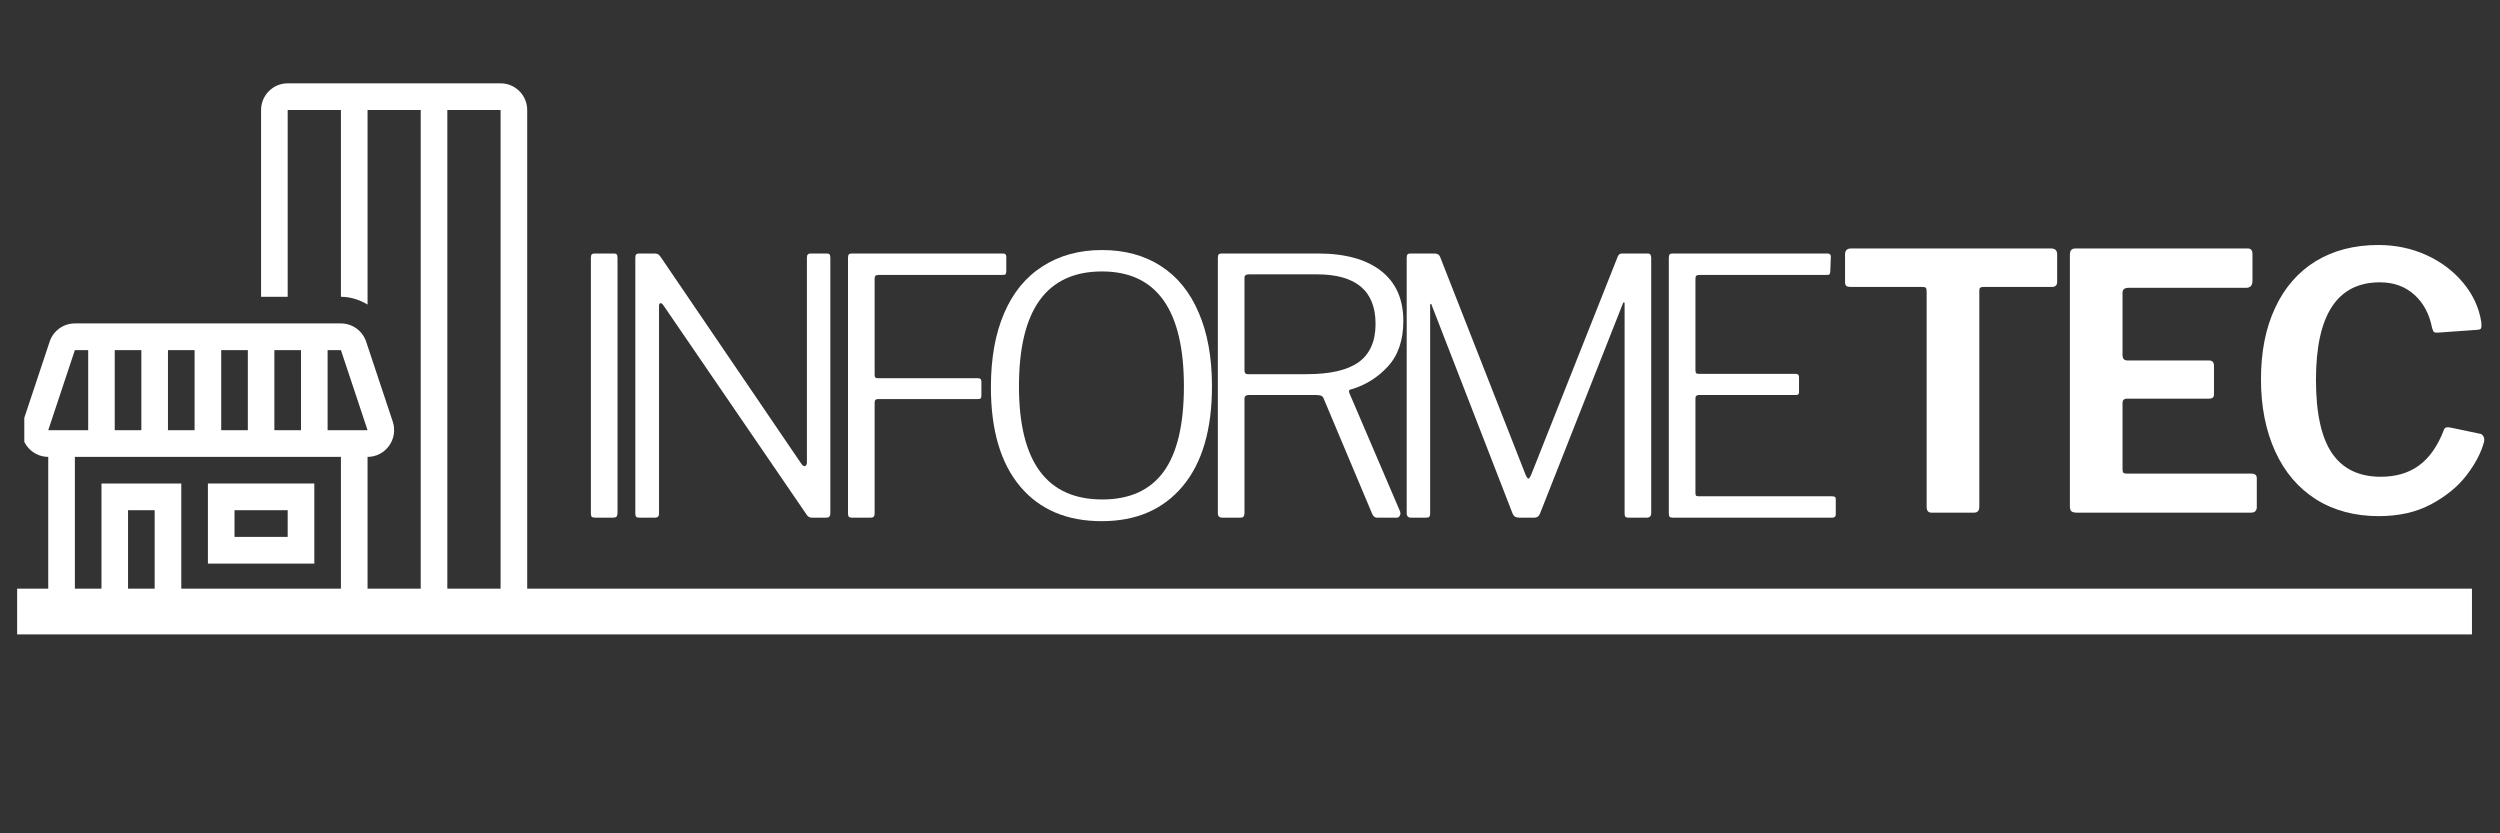
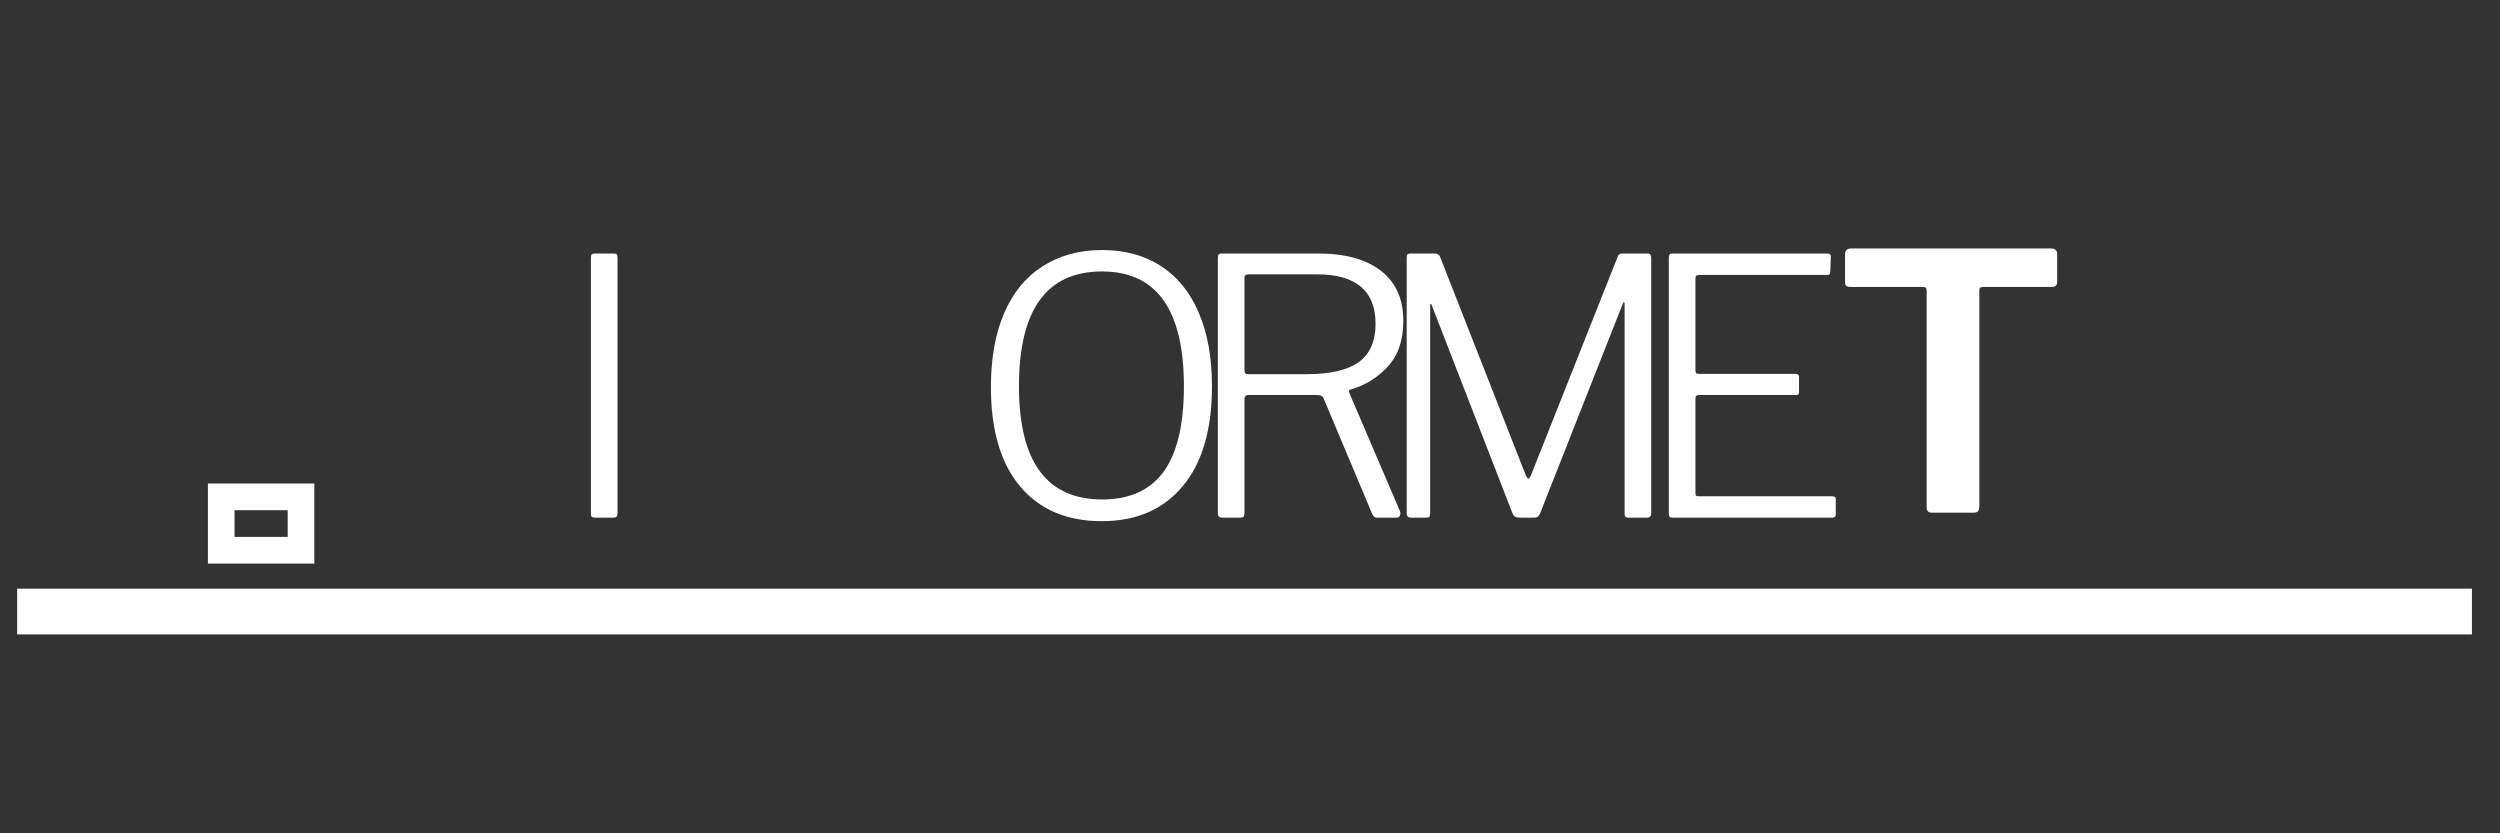
<svg xmlns="http://www.w3.org/2000/svg" width="180" zoomAndPan="magnify" viewBox="0 0 135 45" height="60" preserveAspectRatio="xMidYMid meet" version="1.0">
  <rect x="0" y="0" width="135" height="45" fill="#333333" stroke="none" />
  <defs>
    <g />
    <clipPath id="679d1f0b5f">
      <path d="M 1.312 4.5 L 29.906 4.5 L 29.906 33.316 L 1.312 33.316 Z M 1.312 4.5 " clip-rule="nonzero" />
    </clipPath>
  </defs>
  <g fill="#ffffff" fill-opacity="1">
    <g transform="translate(29.908, 27.955)">
      <g>
        <path d="M 3.25 -14.266 C 3.32 -14.266 3.367 -14.25 3.391 -14.219 C 3.422 -14.188 3.438 -14.125 3.438 -14.031 L 3.438 -0.281 C 3.438 -0.164 3.414 -0.086 3.375 -0.047 C 3.344 -0.016 3.27 0 3.156 0 L 2.266 0 C 2.16 0 2.086 -0.016 2.047 -0.047 C 2.016 -0.078 2 -0.141 2 -0.234 L 2 -14.031 C 2 -14.125 2.016 -14.188 2.047 -14.219 C 2.078 -14.25 2.129 -14.266 2.203 -14.266 Z M 3.25 -14.266 " />
      </g>
    </g>
  </g>
  <g fill="#ffffff" fill-opacity="1">
    <g transform="translate(32.307, 27.955)">
      <g>
-         <path d="M 12.344 -14.266 C 12.414 -14.266 12.461 -14.25 12.484 -14.219 C 12.516 -14.188 12.531 -14.129 12.531 -14.047 L 12.531 -0.219 C 12.531 -0.07 12.457 0 12.312 0 L 11.547 0 C 11.422 0 11.328 -0.047 11.266 -0.141 L 3.516 -11.469 C 3.453 -11.562 3.395 -11.598 3.344 -11.578 C 3.301 -11.566 3.281 -11.523 3.281 -11.453 L 3.281 -0.219 C 3.281 -0.07 3.207 0 3.062 0 L 2.234 0 C 2.141 0 2.078 -0.016 2.047 -0.047 C 2.016 -0.078 2 -0.141 2 -0.234 L 2 -14.031 C 2 -14.125 2.016 -14.188 2.047 -14.219 C 2.078 -14.25 2.129 -14.266 2.203 -14.266 L 3.016 -14.266 C 3.109 -14.266 3.176 -14.254 3.219 -14.234 C 3.258 -14.211 3.305 -14.164 3.359 -14.094 L 10.969 -2.906 C 11.031 -2.82 11.086 -2.781 11.141 -2.781 C 11.172 -2.781 11.195 -2.797 11.219 -2.828 C 11.25 -2.859 11.266 -2.898 11.266 -2.953 L 11.266 -14.047 C 11.266 -14.191 11.328 -14.266 11.453 -14.266 Z M 12.344 -14.266 " />
-       </g>
+         </g>
    </g>
  </g>
  <g fill="#ffffff" fill-opacity="1">
    <g transform="translate(43.792, 27.955)">
      <g>
-         <path d="M 2 -14.031 C 2 -14.125 2.016 -14.188 2.047 -14.219 C 2.078 -14.25 2.129 -14.266 2.203 -14.266 L 10.375 -14.266 C 10.488 -14.266 10.547 -14.207 10.547 -14.094 L 10.547 -13.297 C 10.547 -13.223 10.531 -13.172 10.5 -13.141 C 10.469 -13.117 10.414 -13.109 10.344 -13.109 L 3.672 -13.109 C 3.578 -13.109 3.516 -13.094 3.484 -13.062 C 3.453 -13.039 3.438 -12.984 3.438 -12.891 L 3.438 -7.703 C 3.438 -7.641 3.453 -7.594 3.484 -7.562 C 3.516 -7.539 3.57 -7.531 3.656 -7.531 L 9.031 -7.531 C 9.145 -7.531 9.203 -7.473 9.203 -7.359 L 9.203 -6.578 C 9.203 -6.516 9.188 -6.469 9.156 -6.438 C 9.133 -6.414 9.086 -6.406 9.016 -6.406 L 3.625 -6.406 C 3.562 -6.406 3.516 -6.391 3.484 -6.359 C 3.453 -6.336 3.438 -6.285 3.438 -6.203 L 3.438 -0.219 C 3.438 -0.07 3.367 0 3.234 0 L 2.234 0 C 2.141 0 2.078 -0.016 2.047 -0.047 C 2.016 -0.078 2 -0.141 2 -0.234 Z M 2 -14.031 " />
-       </g>
+         </g>
    </g>
  </g>
  <g fill="#ffffff" fill-opacity="1">
    <g transform="translate(52.165, 27.955)">
      <g>
        <path d="M 7.328 0.188 C 5.441 0.188 3.973 -0.438 2.922 -1.688 C 1.867 -2.945 1.344 -4.734 1.344 -7.047 C 1.344 -8.609 1.582 -9.941 2.062 -11.047 C 2.539 -12.16 3.234 -13.004 4.141 -13.578 C 5.047 -14.16 6.113 -14.453 7.344 -14.453 C 8.57 -14.453 9.629 -14.164 10.516 -13.594 C 11.41 -13.02 12.094 -12.18 12.562 -11.078 C 13.039 -9.984 13.281 -8.656 13.281 -7.094 C 13.281 -4.758 12.754 -2.961 11.703 -1.703 C 10.648 -0.441 9.191 0.188 7.328 0.188 Z M 7.359 -0.984 C 8.836 -0.984 9.941 -1.484 10.672 -2.484 C 11.398 -3.484 11.766 -5.02 11.766 -7.094 C 11.766 -11.227 10.289 -13.297 7.344 -13.297 C 4.352 -13.297 2.859 -11.227 2.859 -7.094 C 2.859 -3.02 4.359 -0.984 7.359 -0.984 Z M 7.359 -0.984 " />
      </g>
    </g>
  </g>
  <g fill="#ffffff" fill-opacity="1">
    <g transform="translate(63.764, 27.955)">
      <g>
        <path d="M 11.844 -0.328 C 11.852 -0.297 11.859 -0.266 11.859 -0.234 C 11.859 -0.172 11.836 -0.113 11.797 -0.062 C 11.766 -0.02 11.711 0 11.641 0 L 10.594 0 C 10.477 0 10.391 -0.07 10.328 -0.219 L 7.719 -6.422 C 7.695 -6.492 7.656 -6.547 7.594 -6.578 C 7.531 -6.609 7.43 -6.625 7.297 -6.625 L 3.672 -6.625 C 3.516 -6.625 3.438 -6.555 3.438 -6.422 L 3.438 -0.266 C 3.438 -0.16 3.414 -0.086 3.375 -0.047 C 3.344 -0.016 3.281 0 3.188 0 L 2.25 0 C 2.082 0 2 -0.078 2 -0.234 L 2 -14.031 C 2 -14.125 2.016 -14.188 2.047 -14.219 C 2.078 -14.25 2.129 -14.266 2.203 -14.266 L 7.406 -14.266 C 8.875 -14.266 10.008 -13.953 10.812 -13.328 C 11.613 -12.703 12.016 -11.801 12.016 -10.625 C 12.016 -9.594 11.738 -8.773 11.188 -8.172 C 10.633 -7.566 9.961 -7.148 9.172 -6.922 C 9.086 -6.91 9.062 -6.852 9.094 -6.75 Z M 6.797 -7.75 C 8.055 -7.75 8.988 -7.961 9.594 -8.391 C 10.207 -8.828 10.516 -9.52 10.516 -10.469 C 10.516 -12.25 9.457 -13.141 7.344 -13.141 L 3.688 -13.141 C 3.52 -13.141 3.438 -13.082 3.438 -12.969 L 3.438 -7.953 C 3.438 -7.816 3.492 -7.75 3.609 -7.75 Z M 6.797 -7.75 " />
      </g>
    </g>
  </g>
  <g fill="#ffffff" fill-opacity="1">
    <g transform="translate(73.962, 27.955)">
      <g>
        <path d="M 2.234 0 C 2.078 0 2 -0.082 2 -0.25 L 2 -14.031 C 2 -14.125 2.016 -14.188 2.047 -14.219 C 2.078 -14.25 2.129 -14.266 2.203 -14.266 L 3.5 -14.266 C 3.582 -14.266 3.645 -14.25 3.688 -14.219 C 3.738 -14.195 3.781 -14.145 3.812 -14.062 L 8.422 -2.312 C 8.484 -2.176 8.535 -2.109 8.578 -2.109 C 8.609 -2.109 8.656 -2.176 8.719 -2.312 L 13.375 -14.047 C 13.414 -14.191 13.5 -14.266 13.625 -14.266 L 15.016 -14.266 C 15.141 -14.266 15.203 -14.188 15.203 -14.031 L 15.203 -0.25 C 15.203 -0.082 15.117 0 14.953 0 L 13.984 0 C 13.898 0 13.844 -0.016 13.812 -0.047 C 13.781 -0.078 13.766 -0.141 13.766 -0.234 L 13.766 -11.562 C 13.766 -11.613 13.75 -11.633 13.719 -11.625 C 13.695 -11.625 13.68 -11.602 13.672 -11.562 L 9.203 -0.234 C 9.148 -0.078 9.039 0 8.875 0 L 8.109 0 C 8.004 0 7.922 -0.016 7.859 -0.047 C 7.805 -0.078 7.758 -0.133 7.719 -0.219 L 3.359 -11.453 C 3.348 -11.516 3.328 -11.547 3.297 -11.547 C 3.273 -11.547 3.266 -11.516 3.266 -11.453 L 3.266 -0.219 C 3.266 -0.133 3.25 -0.078 3.219 -0.047 C 3.188 -0.016 3.125 0 3.031 0 Z M 2.234 0 " />
      </g>
    </g>
  </g>
  <g fill="#ffffff" fill-opacity="1">
    <g transform="translate(88.116, 27.955)">
      <g>
        <path d="M 2 -14.031 C 2 -14.125 2.016 -14.188 2.047 -14.219 C 2.078 -14.25 2.129 -14.266 2.203 -14.266 L 10.562 -14.266 C 10.688 -14.266 10.75 -14.207 10.75 -14.094 L 10.719 -13.297 C 10.719 -13.223 10.703 -13.172 10.672 -13.141 C 10.648 -13.117 10.602 -13.109 10.531 -13.109 L 3.672 -13.109 C 3.578 -13.109 3.516 -13.094 3.484 -13.062 C 3.453 -13.039 3.438 -12.984 3.438 -12.891 L 3.438 -7.953 C 3.438 -7.879 3.453 -7.828 3.484 -7.797 C 3.516 -7.773 3.57 -7.766 3.656 -7.766 L 8.859 -7.766 C 8.922 -7.766 8.961 -7.75 8.984 -7.719 C 9.016 -7.695 9.031 -7.656 9.031 -7.594 L 9.031 -6.781 C 9.031 -6.719 9.016 -6.676 8.984 -6.656 C 8.961 -6.633 8.922 -6.625 8.859 -6.625 L 3.625 -6.625 C 3.562 -6.625 3.516 -6.609 3.484 -6.578 C 3.453 -6.555 3.438 -6.508 3.438 -6.438 L 3.438 -1.344 C 3.438 -1.27 3.445 -1.219 3.469 -1.188 C 3.5 -1.164 3.551 -1.156 3.625 -1.156 L 10.797 -1.156 C 10.879 -1.156 10.938 -1.145 10.969 -1.125 C 11 -1.102 11.016 -1.055 11.016 -0.984 L 11.016 -0.172 C 11.016 -0.055 10.945 0 10.812 0 L 2.234 0 C 2.141 0 2.078 -0.016 2.047 -0.047 C 2.016 -0.078 2 -0.141 2 -0.234 Z M 2 -14.031 " />
      </g>
    </g>
  </g>
  <g fill="#ffffff" fill-opacity="1">
    <g transform="translate(98.945, 27.683)">
      <g>
        <path d="M 0.688 -13.953 C 0.688 -14.16 0.797 -14.266 1.016 -14.266 L 11.812 -14.266 C 12.031 -14.266 12.141 -14.16 12.141 -13.953 L 12.141 -12.453 C 12.141 -12.273 12.039 -12.188 11.844 -12.188 L 8.156 -12.188 C 8.07 -12.188 8.016 -12.172 7.984 -12.141 C 7.953 -12.117 7.938 -12.07 7.938 -12 L 7.938 -0.328 C 7.938 -0.109 7.844 0 7.656 0 L 5.359 0 C 5.18 0 5.094 -0.102 5.094 -0.312 L 5.094 -11.953 C 5.094 -12.047 5.078 -12.109 5.047 -12.141 C 5.016 -12.172 4.957 -12.188 4.875 -12.188 L 1.016 -12.188 C 0.898 -12.188 0.816 -12.203 0.766 -12.234 C 0.711 -12.273 0.688 -12.348 0.688 -12.453 Z M 0.688 -13.953 " />
      </g>
    </g>
  </g>
  <g fill="#ffffff" fill-opacity="1">
    <g transform="translate(110.258, 27.683)">
      <g>
-         <path d="M 1.516 -13.938 C 1.516 -14.156 1.613 -14.266 1.812 -14.266 L 11.125 -14.266 C 11.289 -14.266 11.375 -14.164 11.375 -13.969 L 11.375 -12.516 C 11.375 -12.266 11.258 -12.141 11.031 -12.141 L 4.688 -12.141 C 4.469 -12.141 4.359 -12.051 4.359 -11.875 L 4.359 -8.516 C 4.359 -8.316 4.445 -8.219 4.625 -8.219 L 9.016 -8.219 C 9.203 -8.219 9.297 -8.125 9.297 -7.938 L 9.297 -6.375 C 9.297 -6.227 9.207 -6.156 9.031 -6.156 L 4.609 -6.156 C 4.441 -6.156 4.359 -6.078 4.359 -5.922 L 4.359 -2.344 C 4.359 -2.25 4.375 -2.188 4.406 -2.156 C 4.438 -2.125 4.492 -2.109 4.578 -2.109 L 11.297 -2.109 C 11.41 -2.109 11.488 -2.086 11.531 -2.047 C 11.582 -2.016 11.609 -1.945 11.609 -1.844 L 11.609 -0.281 C 11.609 -0.207 11.582 -0.141 11.531 -0.078 C 11.477 -0.023 11.395 0 11.281 0 L 1.891 0 C 1.754 0 1.656 -0.023 1.594 -0.078 C 1.539 -0.129 1.516 -0.219 1.516 -0.344 Z M 1.516 -13.938 " />
-       </g>
+         </g>
    </g>
  </g>
  <g fill="#ffffff" fill-opacity="1">
    <g transform="translate(121.109, 27.683)">
      <g>
-         <path d="M 7.328 -14.453 C 8.254 -14.453 9.117 -14.27 9.922 -13.906 C 10.723 -13.539 11.383 -13.039 11.906 -12.406 C 12.426 -11.781 12.75 -11.086 12.875 -10.328 C 12.883 -10.254 12.891 -10.176 12.891 -10.094 C 12.891 -10.008 12.875 -9.953 12.844 -9.922 C 12.812 -9.898 12.758 -9.883 12.688 -9.875 L 10.5 -9.719 C 10.406 -9.719 10.344 -9.734 10.312 -9.766 C 10.281 -9.805 10.25 -9.883 10.219 -10 C 10.07 -10.738 9.754 -11.328 9.266 -11.766 C 8.773 -12.211 8.156 -12.438 7.406 -12.438 C 5.102 -12.438 3.953 -10.68 3.953 -7.172 C 3.953 -5.391 4.238 -4.07 4.812 -3.219 C 5.395 -2.363 6.273 -1.938 7.453 -1.938 C 8.273 -1.938 8.961 -2.141 9.516 -2.547 C 10.078 -2.953 10.531 -3.602 10.875 -4.5 C 10.914 -4.602 11.031 -4.633 11.219 -4.594 L 12.859 -4.25 C 12.922 -4.219 12.969 -4.172 13 -4.109 C 13.039 -4.055 13.051 -3.961 13.031 -3.828 C 12.875 -3.242 12.562 -2.645 12.094 -2.031 C 11.625 -1.414 10.984 -0.891 10.172 -0.453 C 9.367 -0.023 8.426 0.188 7.344 0.188 C 6.051 0.188 4.922 -0.113 3.953 -0.719 C 2.992 -1.332 2.258 -2.195 1.75 -3.312 C 1.238 -4.438 0.984 -5.734 0.984 -7.203 C 0.984 -8.691 1.238 -9.977 1.75 -11.062 C 2.258 -12.156 2.988 -12.992 3.938 -13.578 C 4.895 -14.16 6.023 -14.453 7.328 -14.453 Z M 7.328 -14.453 " />
-       </g>
+         </g>
    </g>
  </g>
  <g clip-path="url(#679d1f0b5f)">
-     <path fill="#ffffff" d="M 5.48 31.875 L 5.48 26.109 L 9.789 26.109 L 9.789 31.875 L 18.41 31.875 L 18.41 24.672 L 4.043 24.672 L 4.043 31.875 Z M 8.352 31.875 L 8.352 27.551 L 6.914 27.551 L 6.914 31.875 Z M 18.41 18.906 L 17.691 18.906 L 17.691 23.23 L 19.848 23.23 Z M 16.254 18.906 L 14.816 18.906 L 14.816 23.23 L 16.254 23.23 Z M 13.383 18.906 L 11.945 18.906 L 11.945 23.23 L 13.383 23.23 Z M 10.508 18.906 L 9.07 18.906 L 9.07 23.23 L 10.508 23.23 Z M 7.633 18.906 L 6.195 18.906 L 6.195 23.23 L 7.633 23.23 Z M 4.762 18.906 L 4.043 18.906 L 2.605 23.23 L 4.762 23.23 Z M 27.031 31.875 L 27.031 5.941 L 24.156 5.941 L 24.156 31.875 Z M 1.887 31.875 L 2.605 31.875 L 2.605 24.672 C 2.145 24.672 1.711 24.449 1.438 24.07 C 1.168 23.695 1.098 23.215 1.242 22.773 L 2.68 18.453 C 2.875 17.863 3.422 17.465 4.043 17.465 L 18.41 17.465 C 19.027 17.465 19.578 17.863 19.773 18.453 L 21.211 22.773 C 21.355 23.215 21.281 23.695 21.012 24.07 C 20.742 24.449 20.309 24.672 19.848 24.672 L 19.848 31.875 L 22.719 31.875 L 22.719 5.941 L 19.848 5.941 L 19.848 16.445 C 19.418 16.191 18.934 16.027 18.41 16.027 L 18.41 5.941 L 15.535 5.941 L 15.535 16.027 L 14.098 16.027 L 14.098 5.941 C 14.098 5.145 14.742 4.5 15.535 4.5 L 27.031 4.5 C 27.824 4.5 28.469 5.145 28.469 5.941 L 28.469 31.875 L 29.188 31.875 C 29.582 31.875 29.906 32.195 29.906 32.594 C 29.906 32.992 29.582 33.316 29.188 33.316 L 1.887 33.316 C 1.488 33.316 1.168 32.992 1.168 32.594 C 1.168 32.195 1.488 31.875 1.887 31.875 " fill-opacity="1" fill-rule="nonzero" />
-   </g>
+     </g>
  <path fill="#ffffff" d="M 15.535 27.551 L 12.664 27.551 L 12.664 28.992 L 15.535 28.992 Z M 16.973 30.434 L 11.227 30.434 L 11.227 26.109 L 16.973 26.109 L 16.973 30.434 " fill-opacity="1" fill-rule="nonzero" />
  <path stroke-linecap="butt" transform="matrix(2.466, 0, 0, 2.47, 0.928, 33.025)" fill="none" stroke-linejoin="miter" d="M -0.001 -0.001 L 53.754 -0.001 " stroke="#ffffff" stroke-width="1" stroke-opacity="1" stroke-miterlimit="4" />
</svg>